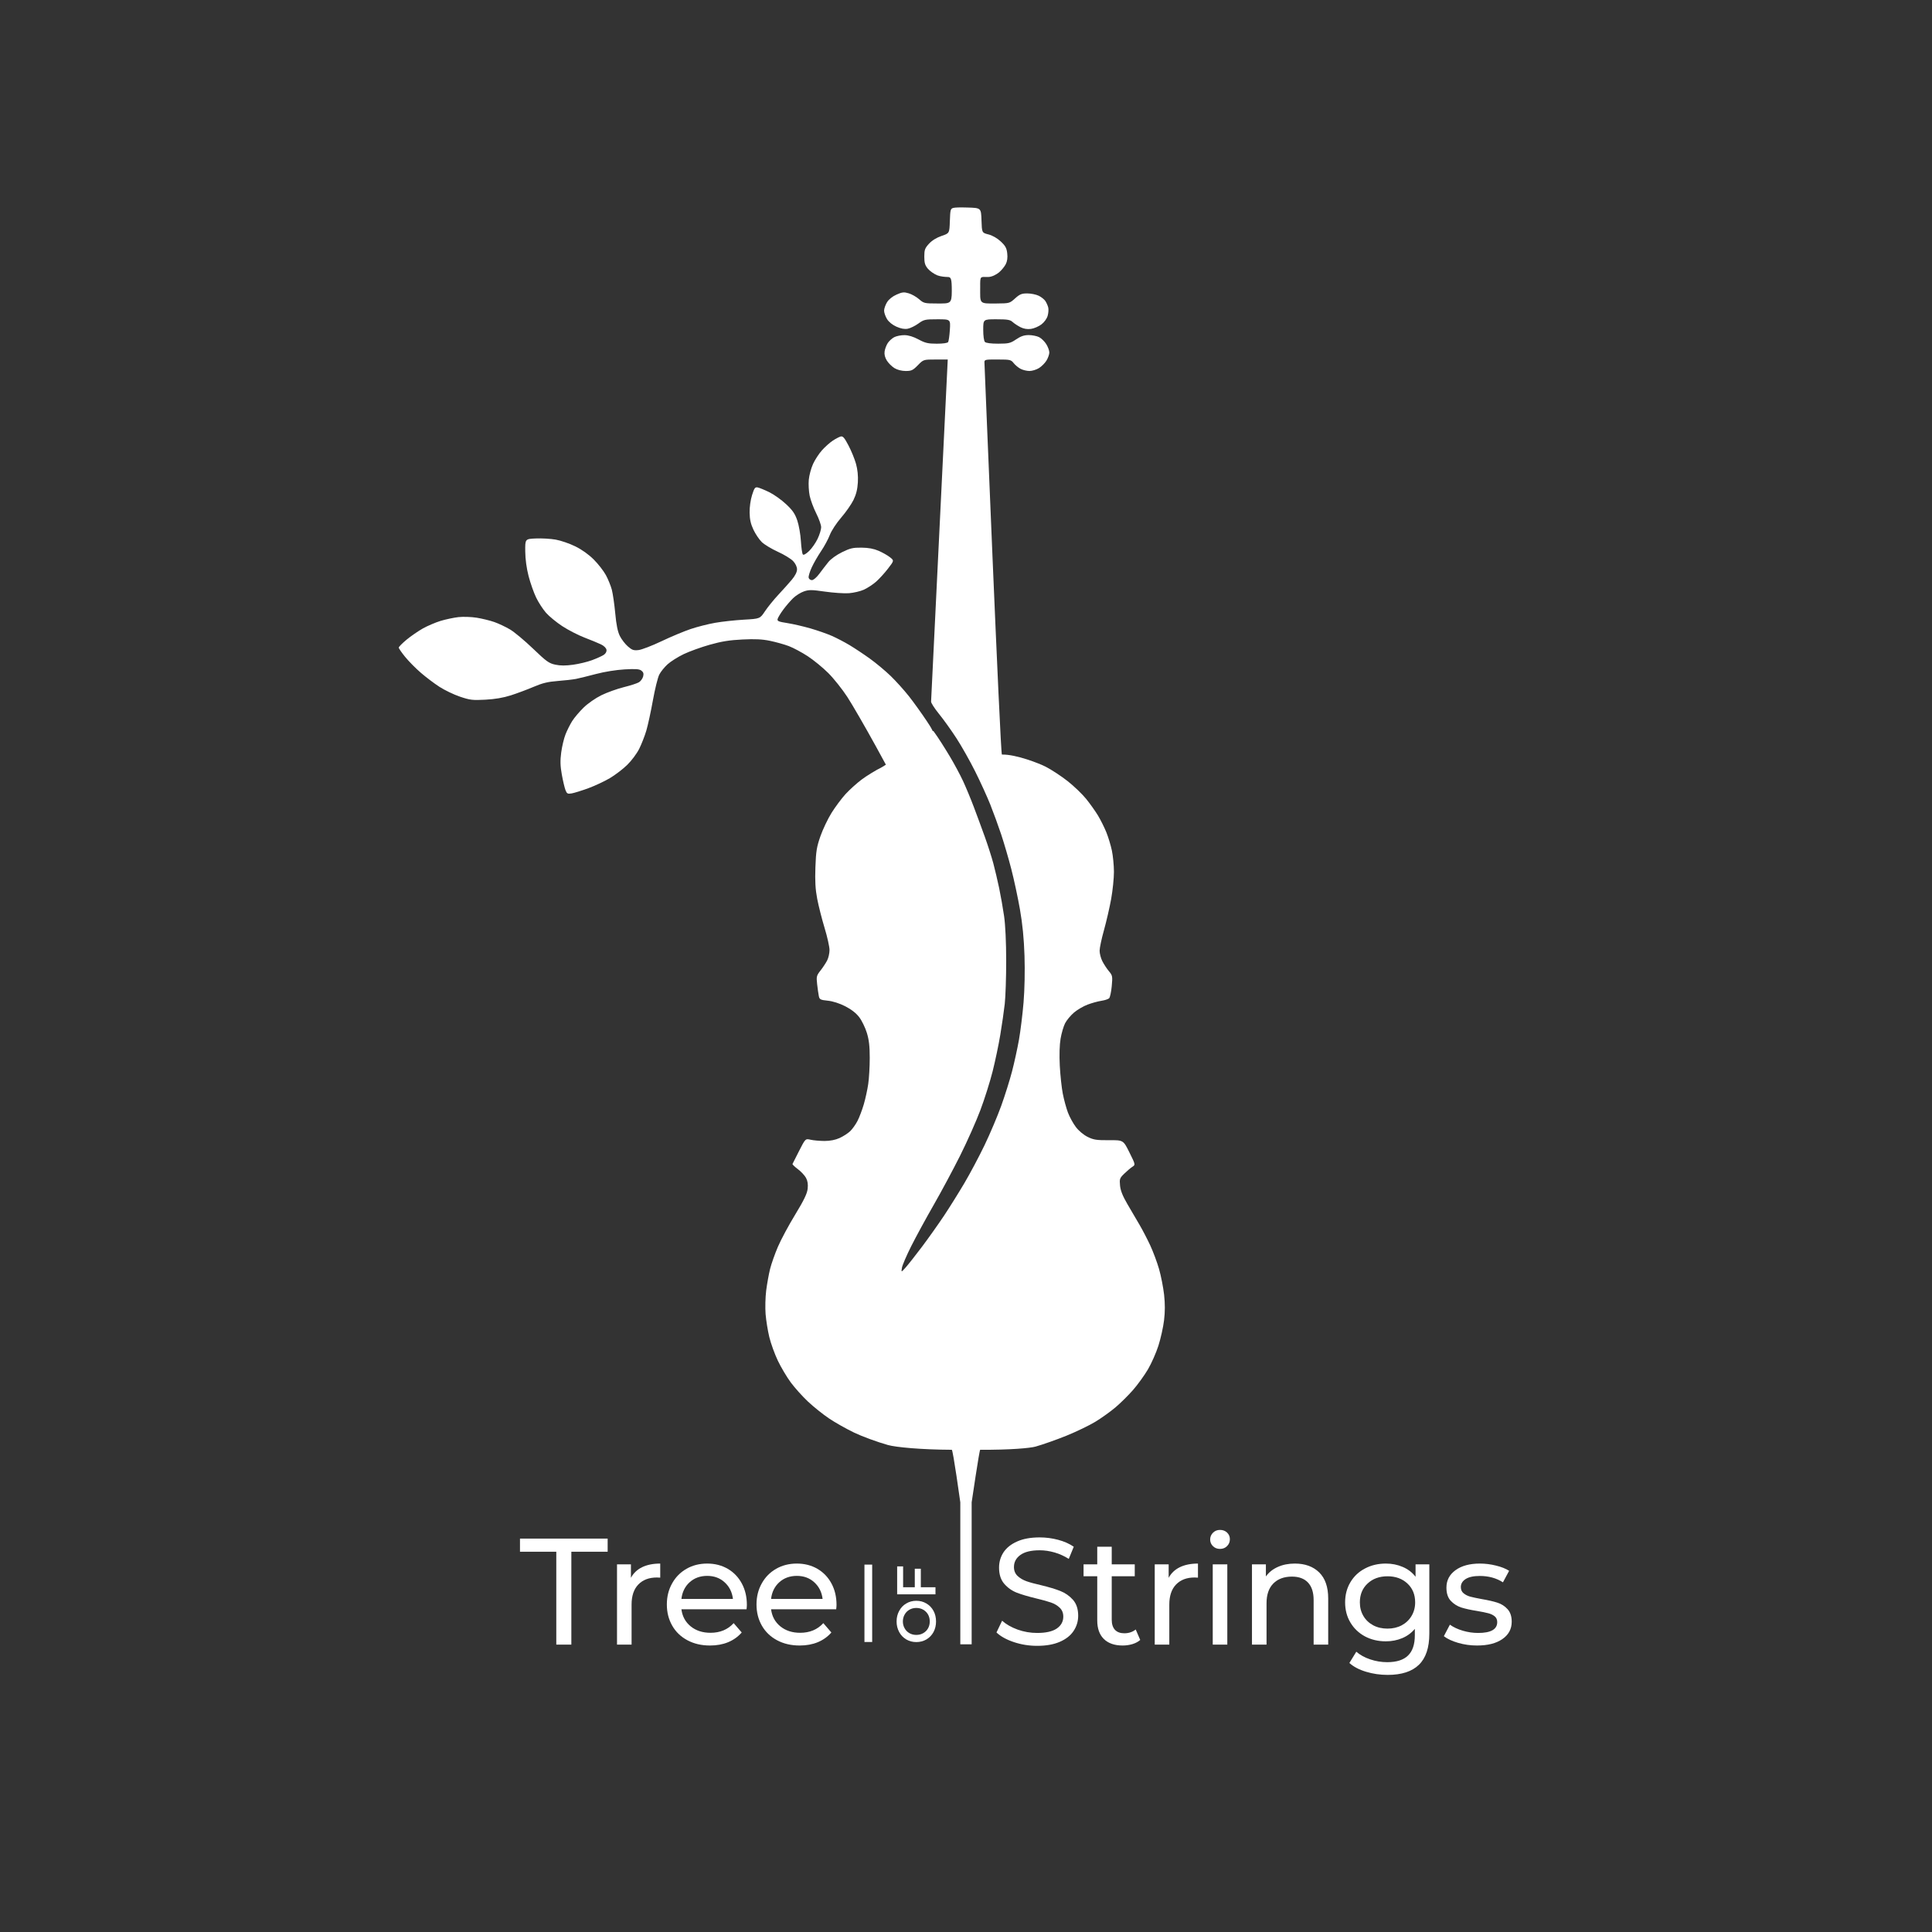
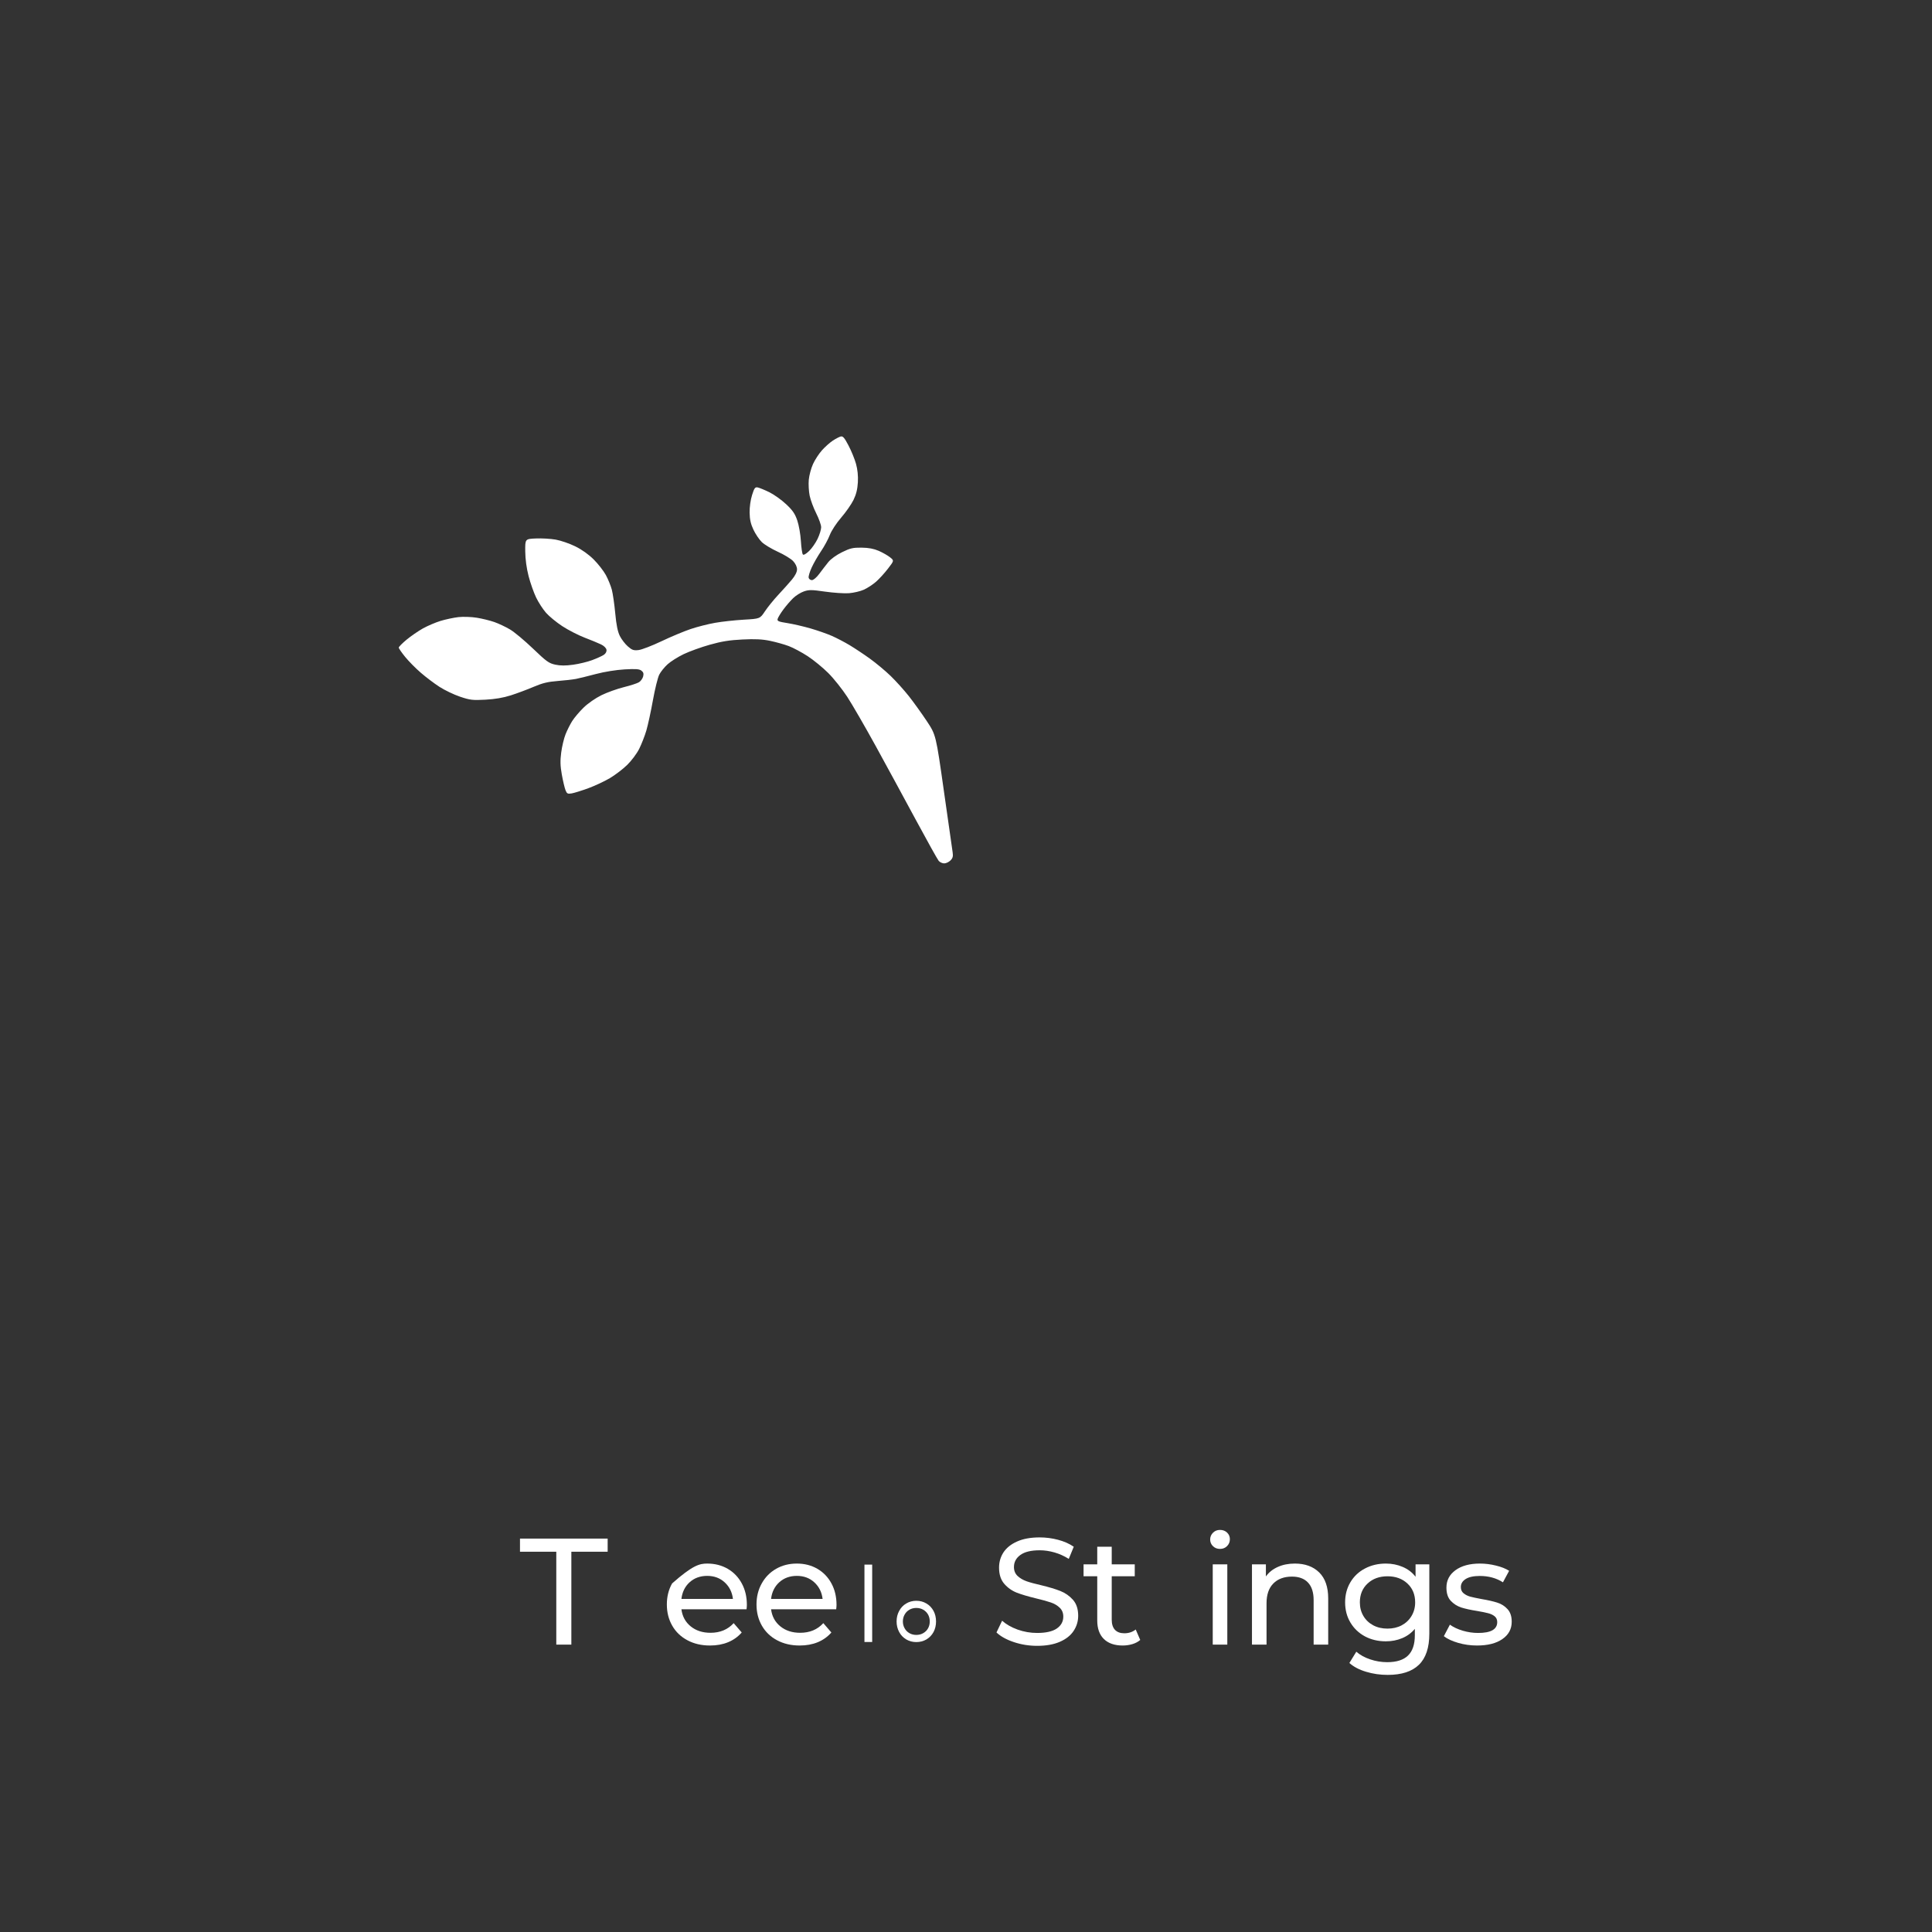
<svg xmlns="http://www.w3.org/2000/svg" width="500" zoomAndPan="magnify" viewBox="0 0 375 375" height="500" preserveAspectRatio="xMidYMid meet" version="1.0">
  <rect x="0" y="0" width="375" height="375" fill="#333333" stroke="none" />
  <defs>
    <g />
    <clipPath id="b3bd7a8953">
      <path d="M 148 40 L 227 40 L 227 319.5 L 148 319.5 Z M 148 40 " clip-rule="nonzero" />
    </clipPath>
    <clipPath id="9eb643a9b0">
      <path d="M 0.559 8 L 18 8 L 18 30 L 0.559 30 Z M 0.559 8 " clip-rule="nonzero" />
    </clipPath>
    <clipPath id="af5a829c4c">
      <rect x="0" width="64" y="0" height="37" />
    </clipPath>
    <clipPath id="c522708c0a">
      <rect x="0" width="103" y="0" height="37" />
    </clipPath>
    <clipPath id="0f225975ca">
      <rect x="0" width="14" y="0" height="17" />
    </clipPath>
  </defs>
  <g clip-path="url(#b3bd7a8953)">
-     <path fill="#ffffff" d="M 181.188 141.914 C 182.105 143.137 183.484 145.363 184.344 146.793 C 185.203 148.223 186.371 150.395 186.938 151.621 C 187.504 152.848 188.441 155.105 189.02 156.641 C 189.602 158.172 190.559 160.781 191.156 162.434 C 191.75 164.086 192.492 166.406 192.809 167.594 C 193.121 168.777 193.633 170.938 193.938 172.395 C 194.242 173.852 194.676 176.301 194.895 177.832 C 195.141 179.547 195.297 182.879 195.301 186.477 C 195.301 189.699 195.176 193.461 195.023 194.844 C 194.867 196.223 194.48 198.922 194.16 200.836 C 193.844 202.754 193.172 205.953 192.668 207.949 C 192.168 209.941 191.098 213.328 190.289 215.477 C 189.484 217.625 187.715 221.598 186.359 224.305 C 185.004 227.012 182.684 231.344 181.199 233.926 C 179.719 236.508 177.766 240.094 176.863 241.891 C 175.957 243.691 175.148 245.574 175.066 246.074 C 174.914 246.988 174.914 246.988 175.793 246.012 C 176.273 245.473 177.707 243.652 178.977 241.969 C 180.242 240.281 182.156 237.582 183.23 235.973 C 184.301 234.363 186.082 231.512 187.188 229.641 C 188.293 227.77 190.059 224.445 191.113 222.254 C 192.168 220.059 193.617 216.633 194.336 214.641 C 195.055 212.648 196 209.637 196.438 207.949 C 196.879 206.262 197.48 203.5 197.781 201.812 C 198.078 200.125 198.48 196.863 198.672 194.562 C 198.879 192.031 198.953 188.453 198.855 185.5 C 198.742 182.113 198.469 179.355 197.965 176.477 C 197.566 174.199 196.812 170.688 196.289 168.672 C 195.77 166.656 194.883 163.629 194.324 161.945 C 193.762 160.266 192.812 157.66 192.215 156.164 C 191.617 154.664 190.301 151.773 189.285 149.742 C 188.27 147.707 186.621 144.789 185.621 143.254 C 184.625 141.723 183.105 139.605 182.246 138.551 C 181.391 137.496 180.703 136.43 180.723 136.18 C 180.738 135.93 183.957 69.781 183.957 69.781 L 181.598 69.781 C 179.242 69.781 179.242 69.781 178.152 70.895 C 177.195 71.875 176.906 72.012 175.793 72.008 C 175.02 72.008 174.172 71.793 173.617 71.453 C 173.117 71.148 172.453 70.492 172.141 69.992 C 171.762 69.387 171.617 68.789 171.703 68.199 C 171.777 67.711 172.051 66.984 172.316 66.582 C 172.582 66.176 173.148 65.664 173.578 65.441 C 174.008 65.223 174.898 65.043 175.559 65.051 C 176.34 65.059 177.293 65.348 178.289 65.887 C 179.582 66.582 180.141 66.711 181.828 66.711 C 183.055 66.711 183.914 66.586 184.035 66.387 C 184.145 66.207 184.297 65.141 184.367 64.016 C 184.5 61.973 184.5 61.973 181.949 61.973 C 179.566 61.973 179.328 62.023 178.254 62.801 C 177.625 63.258 176.699 63.711 176.195 63.805 C 175.574 63.922 174.871 63.793 174.004 63.41 C 173.219 63.062 172.512 62.492 172.164 61.922 C 171.855 61.414 171.602 60.684 171.602 60.297 C 171.602 59.914 171.855 59.184 172.164 58.676 C 172.512 58.105 173.219 57.535 174.02 57.18 C 175.129 56.688 175.457 56.656 176.387 56.934 C 176.977 57.109 177.887 57.629 178.402 58.082 C 179.293 58.863 179.465 58.906 181.883 58.906 C 184.426 58.906 184.742 59.027 184.742 56.52 C 184.742 54.035 184.598 53.762 183.914 53.762 C 183.535 53.762 182.539 53.684 181.922 53.438 C 181.305 53.188 180.484 52.613 180.102 52.16 C 179.547 51.5 179.406 51.027 179.406 49.816 C 179.406 48.492 179.523 48.172 180.316 47.309 C 180.891 46.68 181.785 46.125 182.754 45.797 C 184.285 45.281 184.285 45.281 184.367 42.895 C 184.441 40.695 184.496 40.492 185.062 40.352 C 185.402 40.266 186.32 40.234 187.777 40.281 C 190.426 40.359 190.426 40.359 190.508 42.77 C 190.586 45.18 190.586 45.18 191.852 45.5 C 192.625 45.695 193.555 46.223 194.238 46.863 C 195.148 47.711 195.391 48.152 195.504 49.18 C 195.602 50.031 195.504 50.727 195.207 51.297 C 194.965 51.762 194.387 52.465 193.922 52.859 C 193.434 53.27 192.547 53.754 191.82 53.762 C 190.254 53.777 190.242 53.449 190.254 55.691 C 190.27 58.992 189.914 58.941 193.422 58.906 C 195.902 58.879 195.949 58.891 197.016 57.93 C 197.922 57.109 198.305 56.953 199.379 56.953 C 200.082 56.953 201.078 57.152 201.594 57.395 C 202.105 57.637 202.699 58.109 202.914 58.441 C 203.125 58.773 203.375 59.328 203.461 59.68 C 203.551 60.027 203.504 60.746 203.355 61.277 C 203.199 61.844 202.699 62.539 202.137 62.969 C 201.613 63.367 200.695 63.762 200.102 63.84 C 199.387 63.938 198.703 63.824 198.07 63.504 C 197.547 63.238 196.859 62.785 196.543 62.496 C 196.066 62.062 195.523 61.973 193.406 61.973 C 190.844 61.973 190.844 61.973 190.844 64.008 C 190.844 65.219 190.98 66.18 191.18 66.379 C 191.387 66.582 192.379 66.711 193.758 66.707 C 195.785 66.703 196.125 66.621 197.23 65.871 C 198.133 65.258 198.785 65.039 199.684 65.039 C 200.359 65.039 201.27 65.223 201.707 65.449 C 202.145 65.676 202.766 66.289 203.086 66.809 C 203.41 67.328 203.672 68.055 203.672 68.418 C 203.672 68.785 203.422 69.492 203.117 69.992 C 202.812 70.492 202.152 71.148 201.652 71.453 C 201.152 71.758 200.332 72.008 199.824 72.008 C 199.316 72.008 198.543 71.824 198.105 71.598 C 197.668 71.371 197.059 70.867 196.754 70.48 C 196.238 69.828 196.039 69.781 193.77 69.781 C 191.465 69.781 191.059 69.746 191.078 70.297 C 191.09 70.625 194.16 146.469 194.469 146.461 C 197.238 146.395 201.82 148.227 202.961 148.816 C 204.102 149.402 206.035 150.672 207.25 151.633 C 208.465 152.594 210.07 154.137 210.82 155.062 C 211.566 155.984 212.598 157.438 213.113 158.285 C 213.625 159.137 214.355 160.594 214.734 161.531 C 215.113 162.465 215.598 164.066 215.816 165.094 C 216.031 166.117 216.211 167.973 216.215 169.211 C 216.219 170.449 215.973 172.832 215.672 174.508 C 215.367 176.184 214.738 178.902 214.277 180.555 C 213.812 182.203 213.434 183.996 213.434 184.539 C 213.434 185.082 213.676 186.004 213.977 186.59 C 214.277 187.176 214.848 188.047 215.25 188.523 C 215.938 189.34 215.965 189.5 215.789 191.418 C 215.684 192.535 215.457 193.59 215.281 193.762 C 215.109 193.934 214.434 194.156 213.785 194.254 C 213.133 194.352 211.93 194.68 211.113 194.988 C 210.293 195.293 209.094 195.996 208.449 196.547 C 207.805 197.098 207.031 198.031 206.73 198.621 C 206.43 199.211 206.039 200.551 205.859 201.598 C 205.656 202.785 205.598 204.75 205.703 206.84 C 205.801 208.676 206.059 211.121 206.285 212.27 C 206.508 213.422 206.957 215.07 207.281 215.938 C 207.609 216.805 208.305 218.078 208.832 218.766 C 209.391 219.5 210.34 220.293 211.121 220.676 C 212.266 221.238 212.852 221.328 215.246 221.312 C 218.031 221.289 218.031 221.289 219.219 223.684 C 220.406 226.074 220.406 226.074 219.777 226.484 C 219.43 226.711 218.727 227.312 218.207 227.816 C 217.336 228.668 217.277 228.836 217.398 230.117 C 217.492 231.094 217.91 232.145 218.836 233.73 C 219.555 234.957 220.609 236.758 221.18 237.73 C 221.75 238.699 222.684 240.492 223.25 241.707 C 223.816 242.926 224.594 245 224.973 246.324 C 225.352 247.645 225.789 249.879 225.949 251.289 C 226.145 253.059 226.145 254.602 225.941 256.273 C 225.781 257.609 225.285 259.828 224.844 261.207 C 224.402 262.59 223.484 264.66 222.805 265.809 C 222.129 266.957 220.84 268.742 219.941 269.773 C 219.047 270.801 217.5 272.332 216.512 273.168 C 215.52 274.004 213.754 275.27 212.582 275.977 C 211.414 276.684 208.91 277.891 207.016 278.66 C 205.121 279.43 202.422 280.383 201.02 280.777 C 199.945 281.082 196.059 281.434 190.254 281.402 C 190.098 281.398 188.598 291.598 188.598 291.598 L 188.598 319.156 L 186.395 319.156 L 186.395 291.598 C 186.395 291.598 184.98 281.402 184.742 281.402 C 178.762 281.375 173.867 280.906 172.336 280.473 C 170.285 279.895 167.352 278.82 165.82 278.086 C 164.289 277.352 162.07 276.102 160.895 275.305 C 159.715 274.512 157.883 273.039 156.816 272.035 C 155.754 271.031 154.258 269.371 153.496 268.34 C 152.734 267.312 151.605 265.41 150.984 264.117 C 150.367 262.824 149.621 260.762 149.324 259.535 C 149.027 258.309 148.703 256.301 148.602 255.074 C 148.504 253.848 148.555 251.789 148.715 250.5 C 148.879 249.211 149.219 247.332 149.469 246.316 C 149.723 245.305 150.41 243.352 151 241.98 C 151.59 240.605 153.094 237.801 154.348 235.75 C 156.047 232.957 156.656 231.695 156.766 230.746 C 156.863 229.855 156.766 229.215 156.438 228.609 C 156.176 228.137 155.465 227.375 154.855 226.922 C 154.25 226.469 153.785 226.02 153.824 225.922 C 153.863 225.824 154.445 224.676 155.117 223.367 C 156.332 220.988 156.332 220.988 157.348 221.223 C 157.902 221.352 159.113 221.457 160.031 221.461 C 161.121 221.461 162.145 221.262 162.961 220.891 C 163.652 220.578 164.57 219.984 165.008 219.574 C 165.445 219.16 166.09 218.254 166.445 217.562 C 166.801 216.867 167.348 215.426 167.66 214.355 C 167.973 213.285 168.363 211.508 168.523 210.402 C 168.684 209.301 168.816 207.023 168.816 205.344 C 168.816 203.066 168.672 201.828 168.25 200.461 C 167.941 199.453 167.277 198.09 166.773 197.434 C 166.18 196.652 165.238 195.918 164.062 195.316 C 162.945 194.746 161.66 194.336 160.676 194.234 C 159.242 194.086 159.07 194 158.934 193.34 C 158.852 192.941 158.703 191.898 158.605 191.023 C 158.438 189.555 158.488 189.359 159.262 188.375 C 159.719 187.793 160.301 186.91 160.551 186.422 C 160.805 185.93 161.008 185.02 161.008 184.395 C 161.008 183.773 160.578 181.836 160.047 180.094 C 159.52 178.352 158.875 175.812 158.617 174.449 C 158.266 172.617 158.176 171.039 158.27 168.352 C 158.379 165.23 158.516 164.391 159.246 162.301 C 159.715 160.969 160.684 158.93 161.406 157.773 C 162.129 156.617 163.348 154.98 164.113 154.141 C 164.883 153.301 166.285 152.031 167.234 151.32 C 168.18 150.605 169.938 149.527 171.141 148.926 C 172.848 148.066 180.777 141.363 181.188 141.914 Z M 181.188 141.914 " fill-opacity="1" fill-rule="evenodd" />
-   </g>
+     </g>
  <path fill="#ffffff" d="M 183.27 167.582 C 182.914 167.582 182.438 167.363 182.207 167.102 C 181.98 166.836 179.957 163.207 177.711 159.039 C 175.469 154.871 171.961 148.422 169.922 144.707 C 167.879 140.996 165.418 136.742 164.453 135.258 C 163.484 133.777 161.832 131.699 160.777 130.645 C 159.723 129.59 157.918 128.113 156.77 127.363 C 155.617 126.613 153.969 125.73 153.105 125.406 C 152.238 125.078 150.605 124.621 149.473 124.387 C 147.945 124.07 146.547 124.004 144.098 124.125 C 141.594 124.246 140.043 124.496 137.754 125.145 C 136.086 125.613 133.812 126.438 132.699 126.969 C 131.59 127.504 130.184 128.387 129.582 128.934 C 128.977 129.48 128.246 130.383 127.961 130.945 C 127.676 131.504 127.121 133.746 126.73 135.922 C 126.34 138.102 125.762 140.75 125.453 141.805 C 125.141 142.859 124.512 144.465 124.055 145.375 C 123.598 146.281 122.555 147.676 121.738 148.469 C 120.922 149.266 119.41 150.422 118.379 151.035 C 117.344 151.648 115.453 152.531 114.176 153 C 112.895 153.469 111.445 153.918 110.957 154 C 110.176 154.129 110.031 154.055 109.758 153.355 C 109.59 152.918 109.27 151.57 109.051 150.359 C 108.746 148.66 108.719 147.672 108.93 146.055 C 109.082 144.902 109.457 143.32 109.766 142.543 C 110.07 141.766 110.656 140.602 111.062 139.957 C 111.469 139.312 112.461 138.141 113.266 137.355 C 114.105 136.531 115.582 135.508 116.734 134.941 C 117.836 134.398 119.793 133.699 121.078 133.379 C 122.367 133.062 123.699 132.629 124.039 132.414 C 124.375 132.199 124.734 131.695 124.836 131.297 C 124.973 130.758 124.883 130.465 124.496 130.168 C 124.086 129.855 123.383 129.805 121.219 129.93 C 119.602 130.023 117.32 130.387 115.707 130.816 C 114.191 131.215 112.449 131.645 111.836 131.77 C 111.223 131.891 109.609 132.078 108.254 132.18 C 106.34 132.328 105.289 132.582 103.578 133.312 C 102.367 133.832 100.383 134.57 99.172 134.961 C 97.68 135.438 96.07 135.711 94.211 135.809 C 91.73 135.941 91.234 135.883 89.281 135.223 C 88.086 134.82 86.289 133.957 85.285 133.305 C 84.281 132.656 82.656 131.426 81.672 130.574 C 80.684 129.723 79.32 128.34 78.641 127.504 C 77.957 126.664 77.398 125.855 77.398 125.699 C 77.398 125.547 78.082 124.855 78.914 124.164 C 79.746 123.473 81.176 122.492 82.082 121.98 C 82.992 121.473 84.543 120.812 85.527 120.512 C 86.512 120.215 88.062 119.887 88.973 119.781 C 89.883 119.68 91.48 119.73 92.527 119.898 C 93.574 120.066 95.113 120.445 95.953 120.738 C 96.793 121.035 98.16 121.68 98.996 122.176 C 99.832 122.668 101.836 124.344 103.449 125.891 C 106.051 128.391 106.543 128.746 107.785 129.012 C 108.773 129.223 109.785 129.227 111.246 129.023 C 112.379 128.867 114.031 128.469 114.918 128.137 C 115.805 127.805 116.816 127.352 117.168 127.125 C 117.562 126.867 117.77 126.496 117.719 126.133 C 117.668 125.789 117.242 125.363 116.672 125.086 C 116.141 124.828 114.691 124.23 113.457 123.758 C 112.219 123.281 110.273 122.281 109.137 121.535 C 108 120.789 106.582 119.625 105.988 118.949 C 105.391 118.273 104.527 116.941 104.066 115.988 C 103.605 115.035 102.945 113.164 102.602 111.836 C 102.203 110.293 101.965 108.543 101.949 107.012 C 101.926 104.609 101.926 104.609 103.992 104.516 C 105.129 104.465 106.867 104.566 107.852 104.738 C 108.836 104.91 110.551 105.5 111.66 106.047 C 112.938 106.672 114.258 107.617 115.246 108.602 C 116.105 109.461 117.164 110.82 117.598 111.617 C 118.031 112.418 118.551 113.691 118.754 114.453 C 118.953 115.215 119.254 117.277 119.418 119.043 C 119.625 121.285 119.895 122.602 120.305 123.43 C 120.625 124.078 121.324 124.992 121.855 125.457 C 122.684 126.184 122.984 126.285 123.949 126.176 C 124.57 126.102 126.562 125.336 128.383 124.469 C 130.203 123.602 132.746 122.535 134.035 122.102 C 135.324 121.664 137.48 121.117 138.832 120.883 C 140.18 120.645 142.688 120.375 144.398 120.277 C 147.512 120.098 147.512 120.098 148.477 118.648 C 149.004 117.852 150.172 116.41 151.07 115.449 C 151.969 114.488 153.152 113.164 153.703 112.508 C 154.344 111.738 154.703 111.023 154.703 110.512 C 154.703 110.023 154.41 109.402 153.945 108.906 C 153.527 108.461 152.195 107.645 150.98 107.098 C 149.77 106.547 148.367 105.703 147.871 105.223 C 147.371 104.738 146.641 103.664 146.25 102.828 C 145.723 101.719 145.523 100.836 145.5 99.508 C 145.48 98.441 145.676 97.047 145.973 96.098 C 146.41 94.711 146.559 94.512 147.078 94.613 C 147.406 94.68 148.414 95.094 149.32 95.535 C 150.227 95.98 151.691 97.023 152.578 97.859 C 153.859 99.059 154.309 99.715 154.754 101.027 C 155.062 101.938 155.379 103.734 155.453 105.023 C 155.531 106.312 155.703 107.484 155.836 107.625 C 155.984 107.785 156.457 107.52 157.055 106.941 C 157.59 106.422 158.336 105.352 158.707 104.562 C 159.082 103.773 159.387 102.773 159.387 102.336 C 159.387 101.902 158.957 100.691 158.43 99.645 C 157.902 98.598 157.332 97.059 157.156 96.223 C 156.984 95.387 156.906 93.992 156.984 93.125 C 157.062 92.262 157.434 90.879 157.812 90.055 C 158.188 89.23 158.977 88.027 159.562 87.379 C 160.148 86.73 161.078 85.898 161.633 85.535 C 162.188 85.168 162.879 84.805 163.172 84.727 C 163.605 84.613 163.898 84.949 164.695 86.473 C 165.242 87.508 165.895 89.109 166.152 90.035 C 166.457 91.133 166.582 92.367 166.512 93.617 C 166.434 94.965 166.184 95.973 165.66 97.047 C 165.25 97.883 164.176 99.422 163.273 100.465 C 162.332 101.555 161.391 102.996 161.066 103.836 C 160.758 104.645 159.996 106.059 159.371 106.977 C 158.746 107.898 157.926 109.324 157.551 110.145 C 157.172 110.965 156.906 111.855 156.957 112.121 C 157.012 112.383 157.293 112.602 157.586 112.602 C 157.898 112.602 158.496 112.09 159.035 111.363 C 159.539 110.68 160.32 109.664 160.773 109.105 C 161.254 108.508 162.355 107.711 163.434 107.184 C 165.012 106.406 165.551 106.281 167.223 106.297 C 168.578 106.312 169.59 106.5 170.551 106.914 C 171.309 107.246 172.297 107.805 172.746 108.164 C 173.562 108.812 173.562 108.812 172.348 110.383 C 171.684 111.25 170.633 112.395 170.016 112.934 C 169.398 113.469 168.344 114.16 167.672 114.461 C 167 114.766 165.695 115.07 164.777 115.141 C 163.859 115.207 161.77 115.066 160.133 114.832 C 157.551 114.461 157.012 114.453 156.035 114.793 C 155.414 115.004 154.48 115.59 153.957 116.094 C 153.434 116.598 152.566 117.602 152.035 118.324 C 151.5 119.047 151.008 119.863 150.938 120.133 C 150.824 120.555 151.098 120.672 152.824 120.941 C 153.934 121.117 155.957 121.582 157.32 121.977 C 158.684 122.371 160.543 123.023 161.453 123.422 C 162.363 123.82 163.914 124.629 164.898 125.219 C 165.883 125.809 167.66 126.988 168.848 127.844 C 170.031 128.695 171.84 130.203 172.867 131.195 C 173.891 132.184 175.484 133.953 176.41 135.125 C 177.336 136.301 178.895 138.469 179.879 139.949 C 181.664 142.641 181.664 142.641 183.207 153.527 C 184.059 159.516 184.82 164.867 184.906 165.426 C 185.023 166.215 184.934 166.562 184.484 167.012 C 184.172 167.324 183.625 167.582 183.27 167.582 Z M 183.27 167.582 " fill-opacity="1" fill-rule="evenodd" />
  <g transform="matrix(1, 0, 0, 1, 100, 290)">
    <g clip-path="url(#af5a829c4c)">
      <g clip-path="url(#9eb643a9b0)">
        <g fill="#ffffff" fill-opacity="1">
          <g transform="translate(0.804, 29.221)">
            <g>
              <path d="M 7.172 -18.031 L 0.125 -18.031 L 0.125 -20.578 L 17.141 -20.578 L 17.141 -18.031 L 10.094 -18.031 L 10.094 0 L 7.172 0 Z M 7.172 -18.031 " />
            </g>
          </g>
        </g>
      </g>
      <g fill="#ffffff" fill-opacity="1">
        <g transform="translate(17.089, 29.221)">
          <g>
-             <path d="M 5.375 -12.969 C 5.863 -13.875 6.586 -14.562 7.547 -15.031 C 8.516 -15.5 9.688 -15.734 11.062 -15.734 L 11.062 -13 C 10.906 -13.02 10.688 -13.031 10.406 -13.031 C 8.875 -13.031 7.672 -12.57 6.797 -11.656 C 5.93 -10.75 5.5 -9.453 5.5 -7.766 L 5.5 0 L 2.672 0 L 2.672 -15.578 L 5.375 -15.578 Z M 5.375 -12.969 " />
-           </g>
+             </g>
        </g>
      </g>
      <g fill="#ffffff" fill-opacity="1">
        <g transform="translate(28.201, 29.221)">
          <g>
-             <path d="M 16.766 -7.703 C 16.766 -7.484 16.742 -7.203 16.703 -6.859 L 4.062 -6.859 C 4.238 -5.484 4.836 -4.379 5.859 -3.547 C 6.891 -2.711 8.172 -2.297 9.703 -2.297 C 11.566 -2.297 13.066 -2.922 14.203 -4.172 L 15.766 -2.359 C 15.055 -1.535 14.176 -0.906 13.125 -0.469 C 12.082 -0.039 10.91 0.172 9.609 0.172 C 7.961 0.172 6.504 -0.164 5.234 -0.844 C 3.961 -1.52 2.977 -2.461 2.281 -3.672 C 1.582 -4.891 1.234 -6.266 1.234 -7.797 C 1.234 -9.305 1.57 -10.664 2.25 -11.875 C 2.926 -13.094 3.859 -14.039 5.047 -14.719 C 6.234 -15.395 7.57 -15.734 9.062 -15.734 C 10.551 -15.734 11.879 -15.395 13.047 -14.719 C 14.211 -14.039 15.125 -13.094 15.781 -11.875 C 16.438 -10.664 16.766 -9.273 16.766 -7.703 Z M 9.062 -13.344 C 7.707 -13.344 6.57 -12.93 5.656 -12.109 C 4.75 -11.285 4.219 -10.207 4.062 -8.875 L 14.062 -8.875 C 13.906 -10.188 13.367 -11.258 12.453 -12.094 C 11.547 -12.926 10.414 -13.344 9.062 -13.344 Z M 9.062 -13.344 " />
+             <path d="M 16.766 -7.703 C 16.766 -7.484 16.742 -7.203 16.703 -6.859 L 4.062 -6.859 C 4.238 -5.484 4.836 -4.379 5.859 -3.547 C 6.891 -2.711 8.172 -2.297 9.703 -2.297 C 11.566 -2.297 13.066 -2.922 14.203 -4.172 L 15.766 -2.359 C 15.055 -1.535 14.176 -0.906 13.125 -0.469 C 12.082 -0.039 10.91 0.172 9.609 0.172 C 7.961 0.172 6.504 -0.164 5.234 -0.844 C 3.961 -1.52 2.977 -2.461 2.281 -3.672 C 1.582 -4.891 1.234 -6.266 1.234 -7.797 C 1.234 -9.305 1.57 -10.664 2.25 -11.875 C 6.234 -15.395 7.57 -15.734 9.062 -15.734 C 10.551 -15.734 11.879 -15.395 13.047 -14.719 C 14.211 -14.039 15.125 -13.094 15.781 -11.875 C 16.438 -10.664 16.766 -9.273 16.766 -7.703 Z M 9.062 -13.344 C 7.707 -13.344 6.57 -12.93 5.656 -12.109 C 4.75 -11.285 4.219 -10.207 4.062 -8.875 L 14.062 -8.875 C 13.906 -10.188 13.367 -11.258 12.453 -12.094 C 11.547 -12.926 10.414 -13.344 9.062 -13.344 Z M 9.062 -13.344 " />
          </g>
        </g>
      </g>
      <g fill="#ffffff" fill-opacity="1">
        <g transform="translate(45.603, 29.221)">
          <g>
            <path d="M 16.766 -7.703 C 16.766 -7.484 16.742 -7.203 16.703 -6.859 L 4.062 -6.859 C 4.238 -5.484 4.836 -4.379 5.859 -3.547 C 6.891 -2.711 8.172 -2.297 9.703 -2.297 C 11.566 -2.297 13.066 -2.922 14.203 -4.172 L 15.766 -2.359 C 15.055 -1.535 14.176 -0.906 13.125 -0.469 C 12.082 -0.039 10.91 0.172 9.609 0.172 C 7.961 0.172 6.504 -0.164 5.234 -0.844 C 3.961 -1.52 2.977 -2.461 2.281 -3.672 C 1.582 -4.891 1.234 -6.266 1.234 -7.797 C 1.234 -9.305 1.57 -10.664 2.25 -11.875 C 2.926 -13.094 3.859 -14.039 5.047 -14.719 C 6.234 -15.395 7.57 -15.734 9.062 -15.734 C 10.551 -15.734 11.879 -15.395 13.047 -14.719 C 14.211 -14.039 15.125 -13.094 15.781 -11.875 C 16.438 -10.664 16.766 -9.273 16.766 -7.703 Z M 9.062 -13.344 C 7.707 -13.344 6.57 -12.93 5.656 -12.109 C 4.75 -11.285 4.219 -10.207 4.062 -8.875 L 14.062 -8.875 C 13.906 -10.188 13.367 -11.258 12.453 -12.094 C 11.547 -12.926 10.414 -13.344 9.062 -13.344 Z M 9.062 -13.344 " />
          </g>
        </g>
      </g>
    </g>
  </g>
  <g transform="matrix(1, 0, 0, 1, 191, 290)">
    <g clip-path="url(#c522708c0a)">
      <g fill="#ffffff" fill-opacity="1">
        <g transform="translate(1.213, 29.221)">
          <g>
            <path d="M 9.094 0.234 C 7.539 0.234 6.039 -0.004 4.594 -0.484 C 3.156 -0.961 2.023 -1.586 1.203 -2.359 L 2.297 -4.641 C 3.078 -3.941 4.078 -3.367 5.297 -2.922 C 6.523 -2.484 7.789 -2.266 9.094 -2.266 C 10.789 -2.266 12.062 -2.551 12.906 -3.125 C 13.75 -3.707 14.172 -4.477 14.172 -5.438 C 14.172 -6.145 13.941 -6.719 13.484 -7.156 C 13.023 -7.602 12.457 -7.941 11.781 -8.172 C 11.102 -8.41 10.145 -8.676 8.906 -8.969 C 7.363 -9.344 6.113 -9.711 5.156 -10.078 C 4.207 -10.453 3.395 -11.023 2.719 -11.797 C 2.039 -12.578 1.703 -13.625 1.703 -14.938 C 1.703 -16.031 1.988 -17.02 2.562 -17.906 C 3.145 -18.789 4.023 -19.492 5.203 -20.016 C 6.379 -20.547 7.844 -20.812 9.594 -20.812 C 10.801 -20.812 11.992 -20.656 13.172 -20.344 C 14.348 -20.031 15.359 -19.582 16.203 -19 L 15.234 -16.641 C 14.367 -17.191 13.445 -17.609 12.469 -17.891 C 11.488 -18.172 10.531 -18.312 9.594 -18.312 C 7.926 -18.312 6.676 -18.008 5.844 -17.406 C 5.008 -16.801 4.594 -16.02 4.594 -15.062 C 4.594 -14.352 4.828 -13.773 5.297 -13.328 C 5.766 -12.891 6.348 -12.547 7.047 -12.297 C 7.742 -12.055 8.688 -11.801 9.875 -11.531 C 11.426 -11.156 12.672 -10.781 13.609 -10.406 C 14.555 -10.031 15.367 -9.461 16.047 -8.703 C 16.723 -7.941 17.062 -6.91 17.062 -5.609 C 17.062 -4.535 16.766 -3.551 16.172 -2.656 C 15.586 -1.77 14.695 -1.066 13.5 -0.547 C 12.301 -0.023 10.832 0.234 9.094 0.234 Z M 9.094 0.234 " />
          </g>
        </g>
      </g>
      <g fill="#ffffff" fill-opacity="1">
        <g transform="translate(18.88, 29.221)">
          <g>
            <path d="M 11.438 -0.906 C 11.031 -0.551 10.52 -0.281 9.906 -0.094 C 9.301 0.082 8.676 0.172 8.031 0.172 C 6.457 0.172 5.238 -0.25 4.375 -1.094 C 3.52 -1.938 3.094 -3.141 3.094 -4.703 L 3.094 -13.266 L 0.438 -13.266 L 0.438 -15.578 L 3.094 -15.578 L 3.094 -19 L 5.906 -19 L 5.906 -15.578 L 10.375 -15.578 L 10.375 -13.266 L 5.906 -13.266 L 5.906 -4.828 C 5.906 -3.984 6.113 -3.332 6.531 -2.875 C 6.957 -2.426 7.562 -2.203 8.344 -2.203 C 9.207 -2.203 9.945 -2.445 10.562 -2.938 Z M 11.438 -0.906 " />
          </g>
        </g>
      </g>
      <g fill="#ffffff" fill-opacity="1">
        <g transform="translate(30.462, 29.221)">
          <g>
-             <path d="M 5.375 -12.969 C 5.863 -13.875 6.586 -14.562 7.547 -15.031 C 8.516 -15.5 9.688 -15.734 11.062 -15.734 L 11.062 -13 C 10.906 -13.02 10.688 -13.031 10.406 -13.031 C 8.875 -13.031 7.672 -12.57 6.797 -11.656 C 5.93 -10.75 5.5 -9.453 5.5 -7.766 L 5.5 0 L 2.672 0 L 2.672 -15.578 L 5.375 -15.578 Z M 5.375 -12.969 " />
-           </g>
+             </g>
        </g>
      </g>
      <g fill="#ffffff" fill-opacity="1">
        <g transform="translate(41.72, 29.221)">
          <g>
            <path d="M 2.672 -15.578 L 5.5 -15.578 L 5.5 0 L 2.672 0 Z M 4.078 -18.578 C 3.535 -18.578 3.082 -18.754 2.719 -19.109 C 2.352 -19.461 2.172 -19.895 2.172 -20.406 C 2.172 -20.914 2.352 -21.352 2.719 -21.719 C 3.082 -22.082 3.535 -22.266 4.078 -22.266 C 4.629 -22.266 5.086 -22.094 5.453 -21.75 C 5.816 -21.406 6 -20.977 6 -20.469 C 6 -19.938 5.816 -19.488 5.453 -19.125 C 5.086 -18.758 4.629 -18.578 4.078 -18.578 Z M 4.078 -18.578 " />
          </g>
        </g>
      </g>
      <g fill="#ffffff" fill-opacity="1">
        <g transform="translate(49.334, 29.221)">
          <g>
            <path d="M 11 -15.734 C 12.977 -15.734 14.551 -15.16 15.719 -14.016 C 16.883 -12.867 17.469 -11.188 17.469 -8.969 L 17.469 0 L 14.641 0 L 14.641 -8.641 C 14.641 -10.148 14.273 -11.285 13.547 -12.047 C 12.828 -12.816 11.789 -13.203 10.438 -13.203 C 8.906 -13.203 7.695 -12.754 6.812 -11.859 C 5.938 -10.973 5.5 -9.695 5.5 -8.031 L 5.5 0 L 2.672 0 L 2.672 -15.578 L 5.375 -15.578 L 5.375 -13.234 C 5.945 -14.035 6.719 -14.648 7.688 -15.078 C 8.656 -15.516 9.758 -15.734 11 -15.734 Z M 11 -15.734 " />
          </g>
        </g>
      </g>
      <g fill="#ffffff" fill-opacity="1">
        <g transform="translate(68.853, 29.221)">
          <g>
            <path d="M 17.578 -15.578 L 17.578 -2.125 C 17.578 0.602 16.898 2.617 15.547 3.922 C 14.203 5.223 12.188 5.875 9.5 5.875 C 8.031 5.875 6.629 5.672 5.297 5.266 C 3.961 4.867 2.883 4.301 2.062 3.562 L 3.406 1.375 C 4.133 2.008 5.031 2.504 6.094 2.859 C 7.164 3.223 8.27 3.406 9.406 3.406 C 11.227 3.406 12.578 2.973 13.453 2.109 C 14.328 1.254 14.766 -0.055 14.766 -1.828 L 14.766 -3.062 C 14.098 -2.258 13.273 -1.656 12.297 -1.25 C 11.328 -0.844 10.273 -0.641 9.141 -0.641 C 7.648 -0.641 6.301 -0.957 5.094 -1.594 C 3.895 -2.238 2.953 -3.133 2.266 -4.281 C 1.578 -5.426 1.234 -6.734 1.234 -8.203 C 1.234 -9.672 1.578 -10.977 2.266 -12.125 C 2.953 -13.27 3.895 -14.156 5.094 -14.781 C 6.301 -15.414 7.648 -15.734 9.141 -15.734 C 10.316 -15.734 11.41 -15.516 12.422 -15.078 C 13.43 -14.648 14.258 -14.016 14.906 -13.172 L 14.906 -15.578 Z M 9.469 -3.109 C 10.488 -3.109 11.406 -3.32 12.219 -3.75 C 13.031 -4.188 13.664 -4.789 14.125 -5.562 C 14.594 -6.344 14.828 -7.223 14.828 -8.203 C 14.828 -9.711 14.328 -10.93 13.328 -11.859 C 12.328 -12.797 11.039 -13.266 9.469 -13.266 C 7.883 -13.266 6.594 -12.797 5.594 -11.859 C 4.594 -10.93 4.094 -9.711 4.094 -8.203 C 4.094 -7.223 4.32 -6.344 4.781 -5.562 C 5.238 -4.789 5.875 -4.188 6.688 -3.75 C 7.5 -3.32 8.426 -3.109 9.469 -3.109 Z M 9.469 -3.109 " />
          </g>
        </g>
      </g>
      <g fill="#ffffff" fill-opacity="1">
        <g transform="translate(88.548, 29.221)">
          <g>
            <path d="M 7.141 0.172 C 5.867 0.172 4.645 0 3.469 -0.344 C 2.289 -0.688 1.367 -1.117 0.703 -1.641 L 1.875 -3.875 C 2.562 -3.383 3.395 -2.992 4.375 -2.703 C 5.363 -2.41 6.359 -2.266 7.359 -2.266 C 9.828 -2.266 11.062 -2.969 11.062 -4.375 C 11.062 -4.852 10.895 -5.227 10.562 -5.5 C 10.227 -5.77 9.812 -5.969 9.312 -6.094 C 8.812 -6.227 8.098 -6.375 7.172 -6.531 C 5.922 -6.727 4.895 -6.953 4.094 -7.203 C 3.301 -7.461 2.617 -7.895 2.047 -8.5 C 1.484 -9.102 1.203 -9.957 1.203 -11.062 C 1.203 -12.469 1.789 -13.598 2.969 -14.453 C 4.145 -15.305 5.723 -15.734 7.703 -15.734 C 8.742 -15.734 9.781 -15.602 10.812 -15.344 C 11.852 -15.094 12.707 -14.754 13.375 -14.328 L 12.172 -12.094 C 10.898 -12.914 9.398 -13.328 7.672 -13.328 C 6.473 -13.328 5.562 -13.129 4.938 -12.734 C 4.312 -12.336 4 -11.816 4 -11.172 C 4 -10.66 4.176 -10.258 4.531 -9.969 C 4.883 -9.676 5.316 -9.457 5.828 -9.312 C 6.348 -9.176 7.082 -9.02 8.031 -8.844 C 9.281 -8.633 10.289 -8.406 11.062 -8.156 C 11.844 -7.914 12.504 -7.5 13.047 -6.906 C 13.598 -6.32 13.875 -5.5 13.875 -4.438 C 13.875 -3.031 13.27 -1.91 12.062 -1.078 C 10.863 -0.242 9.223 0.172 7.141 0.172 Z M 7.141 0.172 " />
          </g>
        </g>
      </g>
    </g>
  </g>
  <g transform="matrix(1, 0, 0, 1, 171, 303)">
    <g clip-path="url(#0f225975ca)">
      <g fill="#ffffff" fill-opacity="1">
        <g transform="translate(10.575, 16.195)">
          <g>
            <path d="M 0.109 -4.469 C 0.109 -3.719 -0.051 -3.035 -0.375 -2.422 C -0.707 -1.816 -1.164 -1.336 -1.75 -0.984 C -2.344 -0.641 -3 -0.469 -3.719 -0.469 C -4.438 -0.469 -5.086 -0.641 -5.672 -0.984 C -6.266 -1.336 -6.723 -1.816 -7.047 -2.422 C -7.379 -3.035 -7.547 -3.719 -7.547 -4.469 C -7.547 -5.227 -7.379 -5.91 -7.047 -6.516 C -6.723 -7.129 -6.27 -7.609 -5.688 -7.953 C -5.102 -8.305 -4.445 -8.484 -3.719 -8.484 C -2.988 -8.484 -2.332 -8.305 -1.75 -7.953 C -1.164 -7.609 -0.707 -7.129 -0.375 -6.516 C -0.051 -5.91 0.109 -5.227 0.109 -4.469 Z M -1.109 -4.469 C -1.109 -4.969 -1.219 -5.414 -1.438 -5.812 C -1.664 -6.207 -1.977 -6.52 -2.375 -6.75 C -2.77 -6.977 -3.219 -7.094 -3.719 -7.094 C -4.219 -7.094 -4.664 -6.977 -5.062 -6.75 C -5.457 -6.52 -5.766 -6.207 -5.984 -5.812 C -6.211 -5.414 -6.328 -4.969 -6.328 -4.469 C -6.328 -3.977 -6.211 -3.535 -5.984 -3.141 C -5.766 -2.742 -5.457 -2.43 -5.062 -2.203 C -4.664 -1.973 -4.219 -1.859 -3.719 -1.859 C -3.219 -1.859 -2.77 -1.973 -2.375 -2.203 C -1.977 -2.43 -1.664 -2.742 -1.438 -3.141 C -1.219 -3.535 -1.109 -3.977 -1.109 -4.469 Z M -1.109 -4.469 " />
          </g>
        </g>
      </g>
      <g fill="#ffffff" fill-opacity="1">
        <g transform="translate(10.575, 7.458)">
          <g>
-             <path d="M -6.281 -2.375 L -4.016 -2.375 L -4.016 -5.969 L -2.844 -5.969 L -2.844 -2.375 L 0 -2.375 L 0 -1 L -7.438 -1 L -7.438 -6.422 L -6.281 -6.422 Z M -6.281 -2.375 " />
-           </g>
+             </g>
        </g>
      </g>
    </g>
  </g>
  <path stroke-linecap="butt" transform="matrix(0, 0.75, -0.75, 0, 169.29, 303.691)" fill="none" stroke-linejoin="miter" d="M 0 1.001 L 20.021 1.001 " stroke="#ffffff" stroke-width="2" stroke-opacity="1" stroke-miterlimit="4" />
</svg>